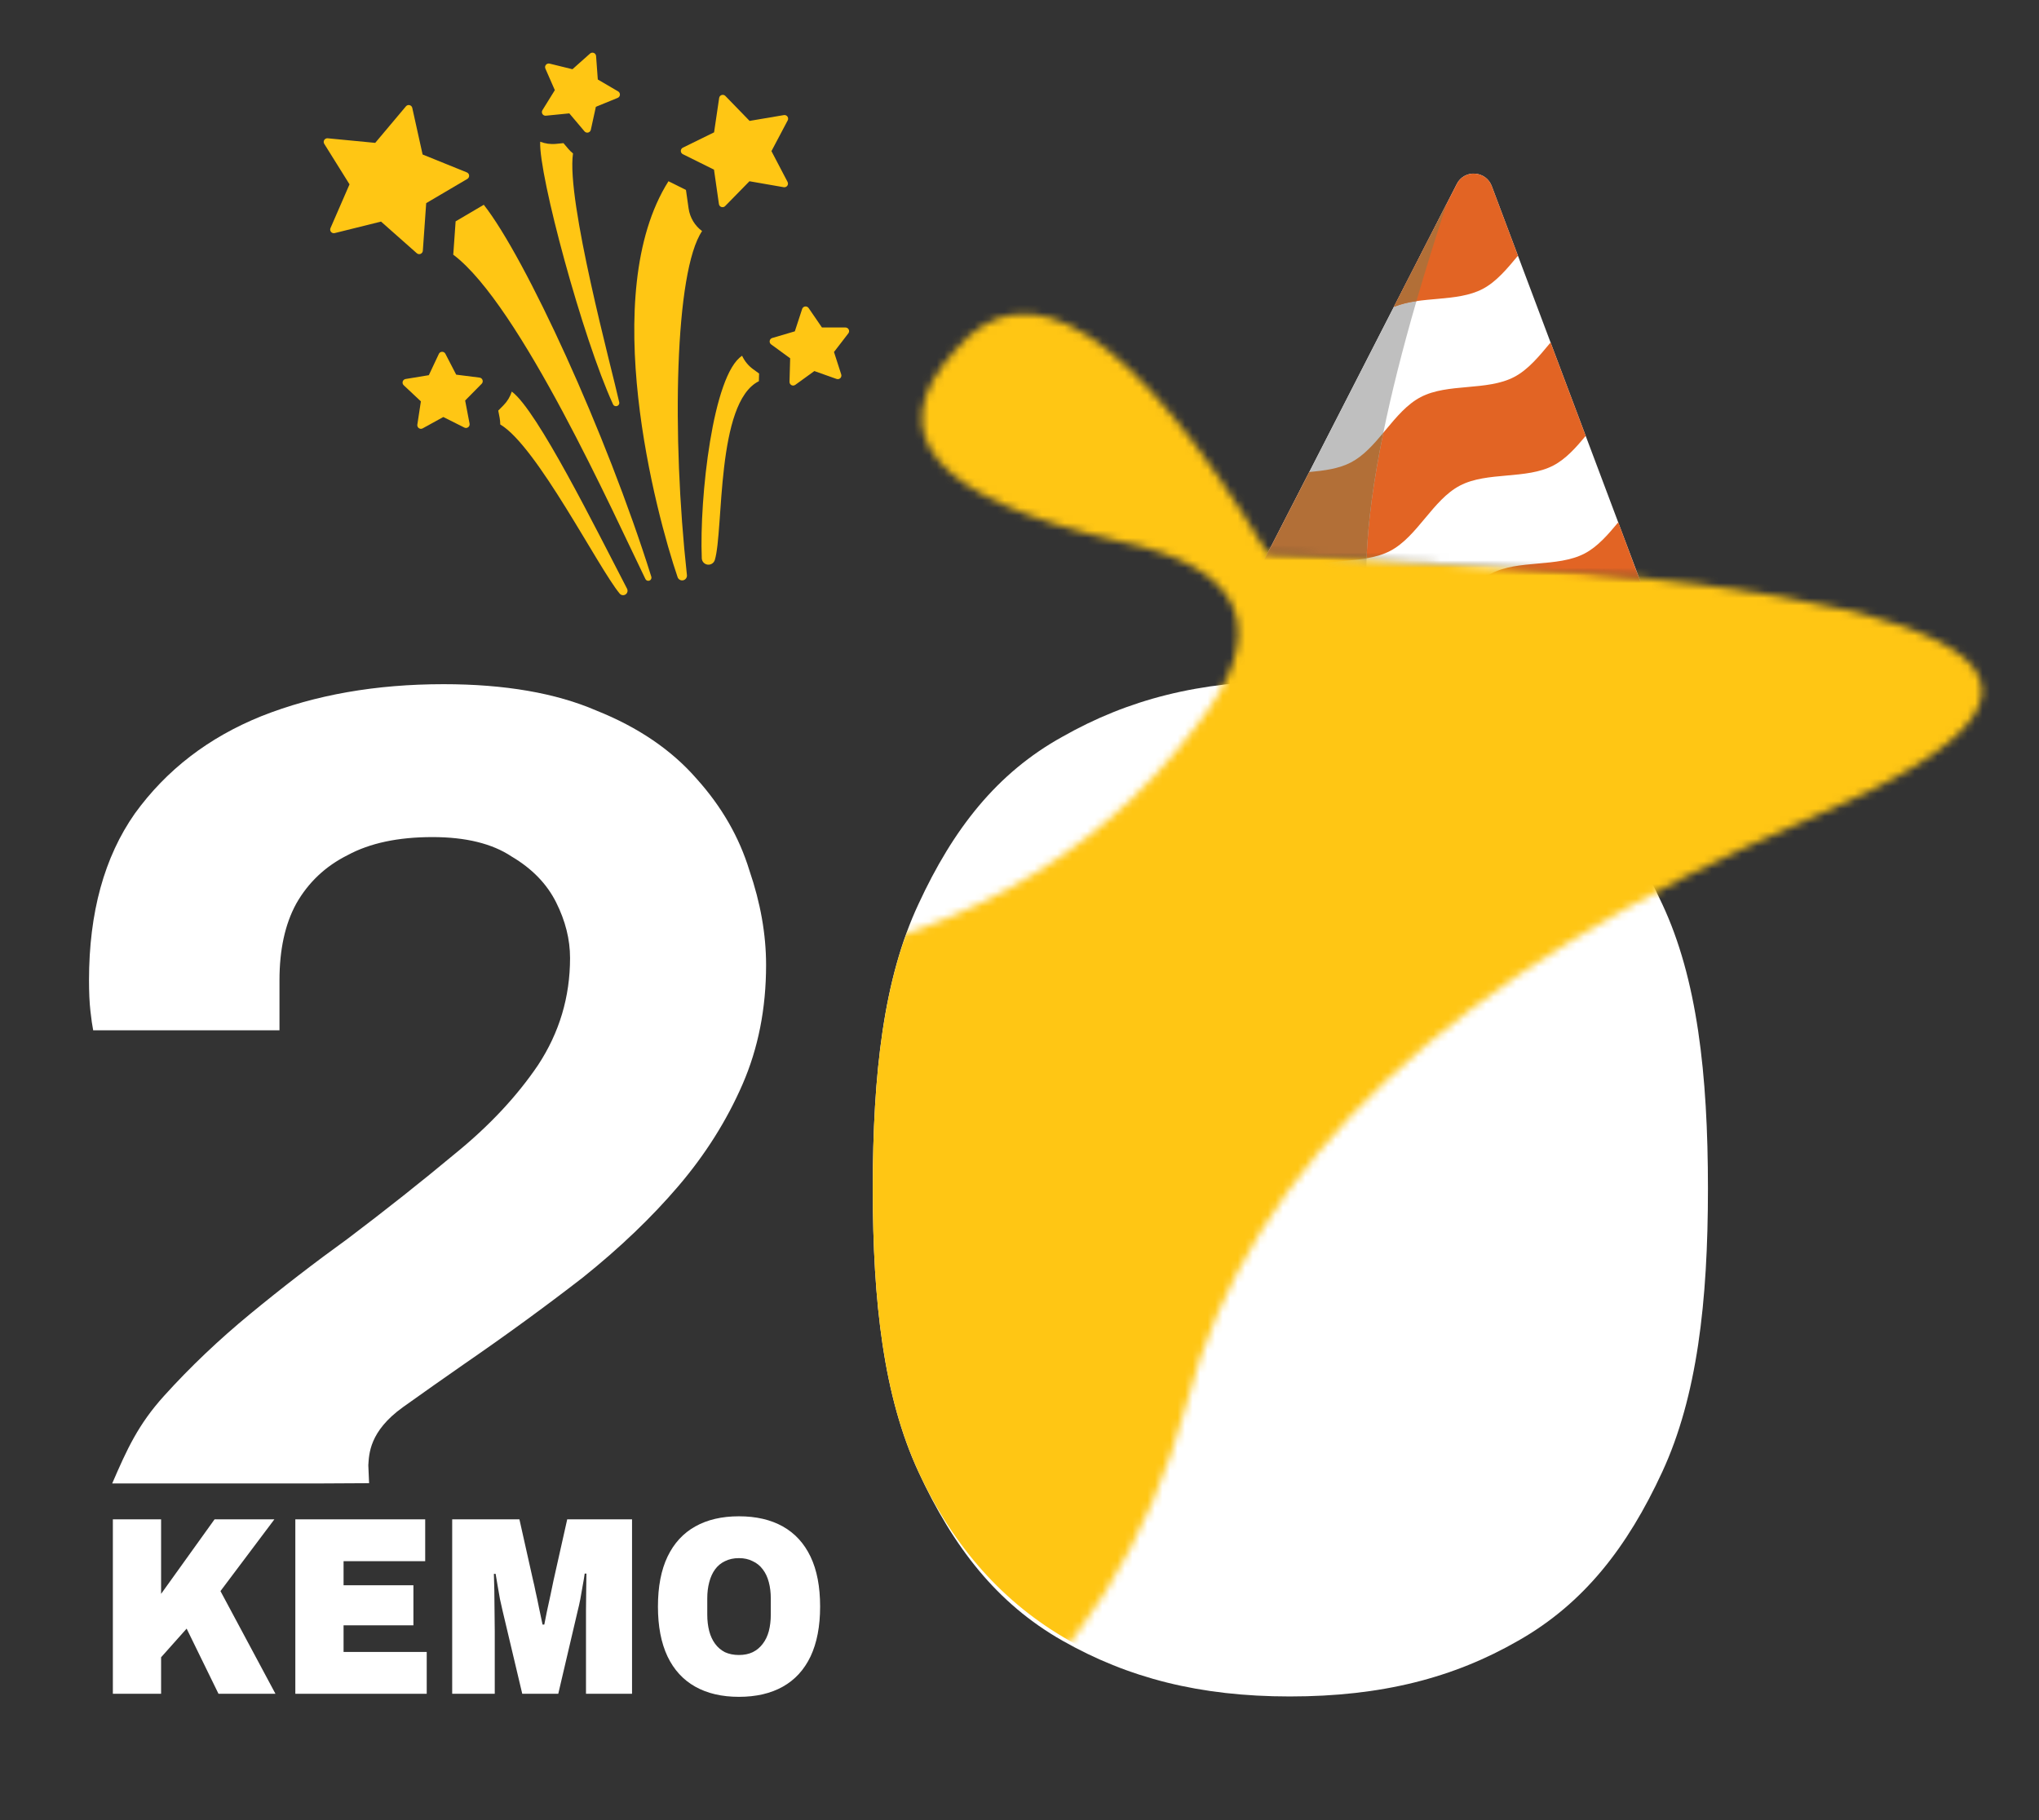
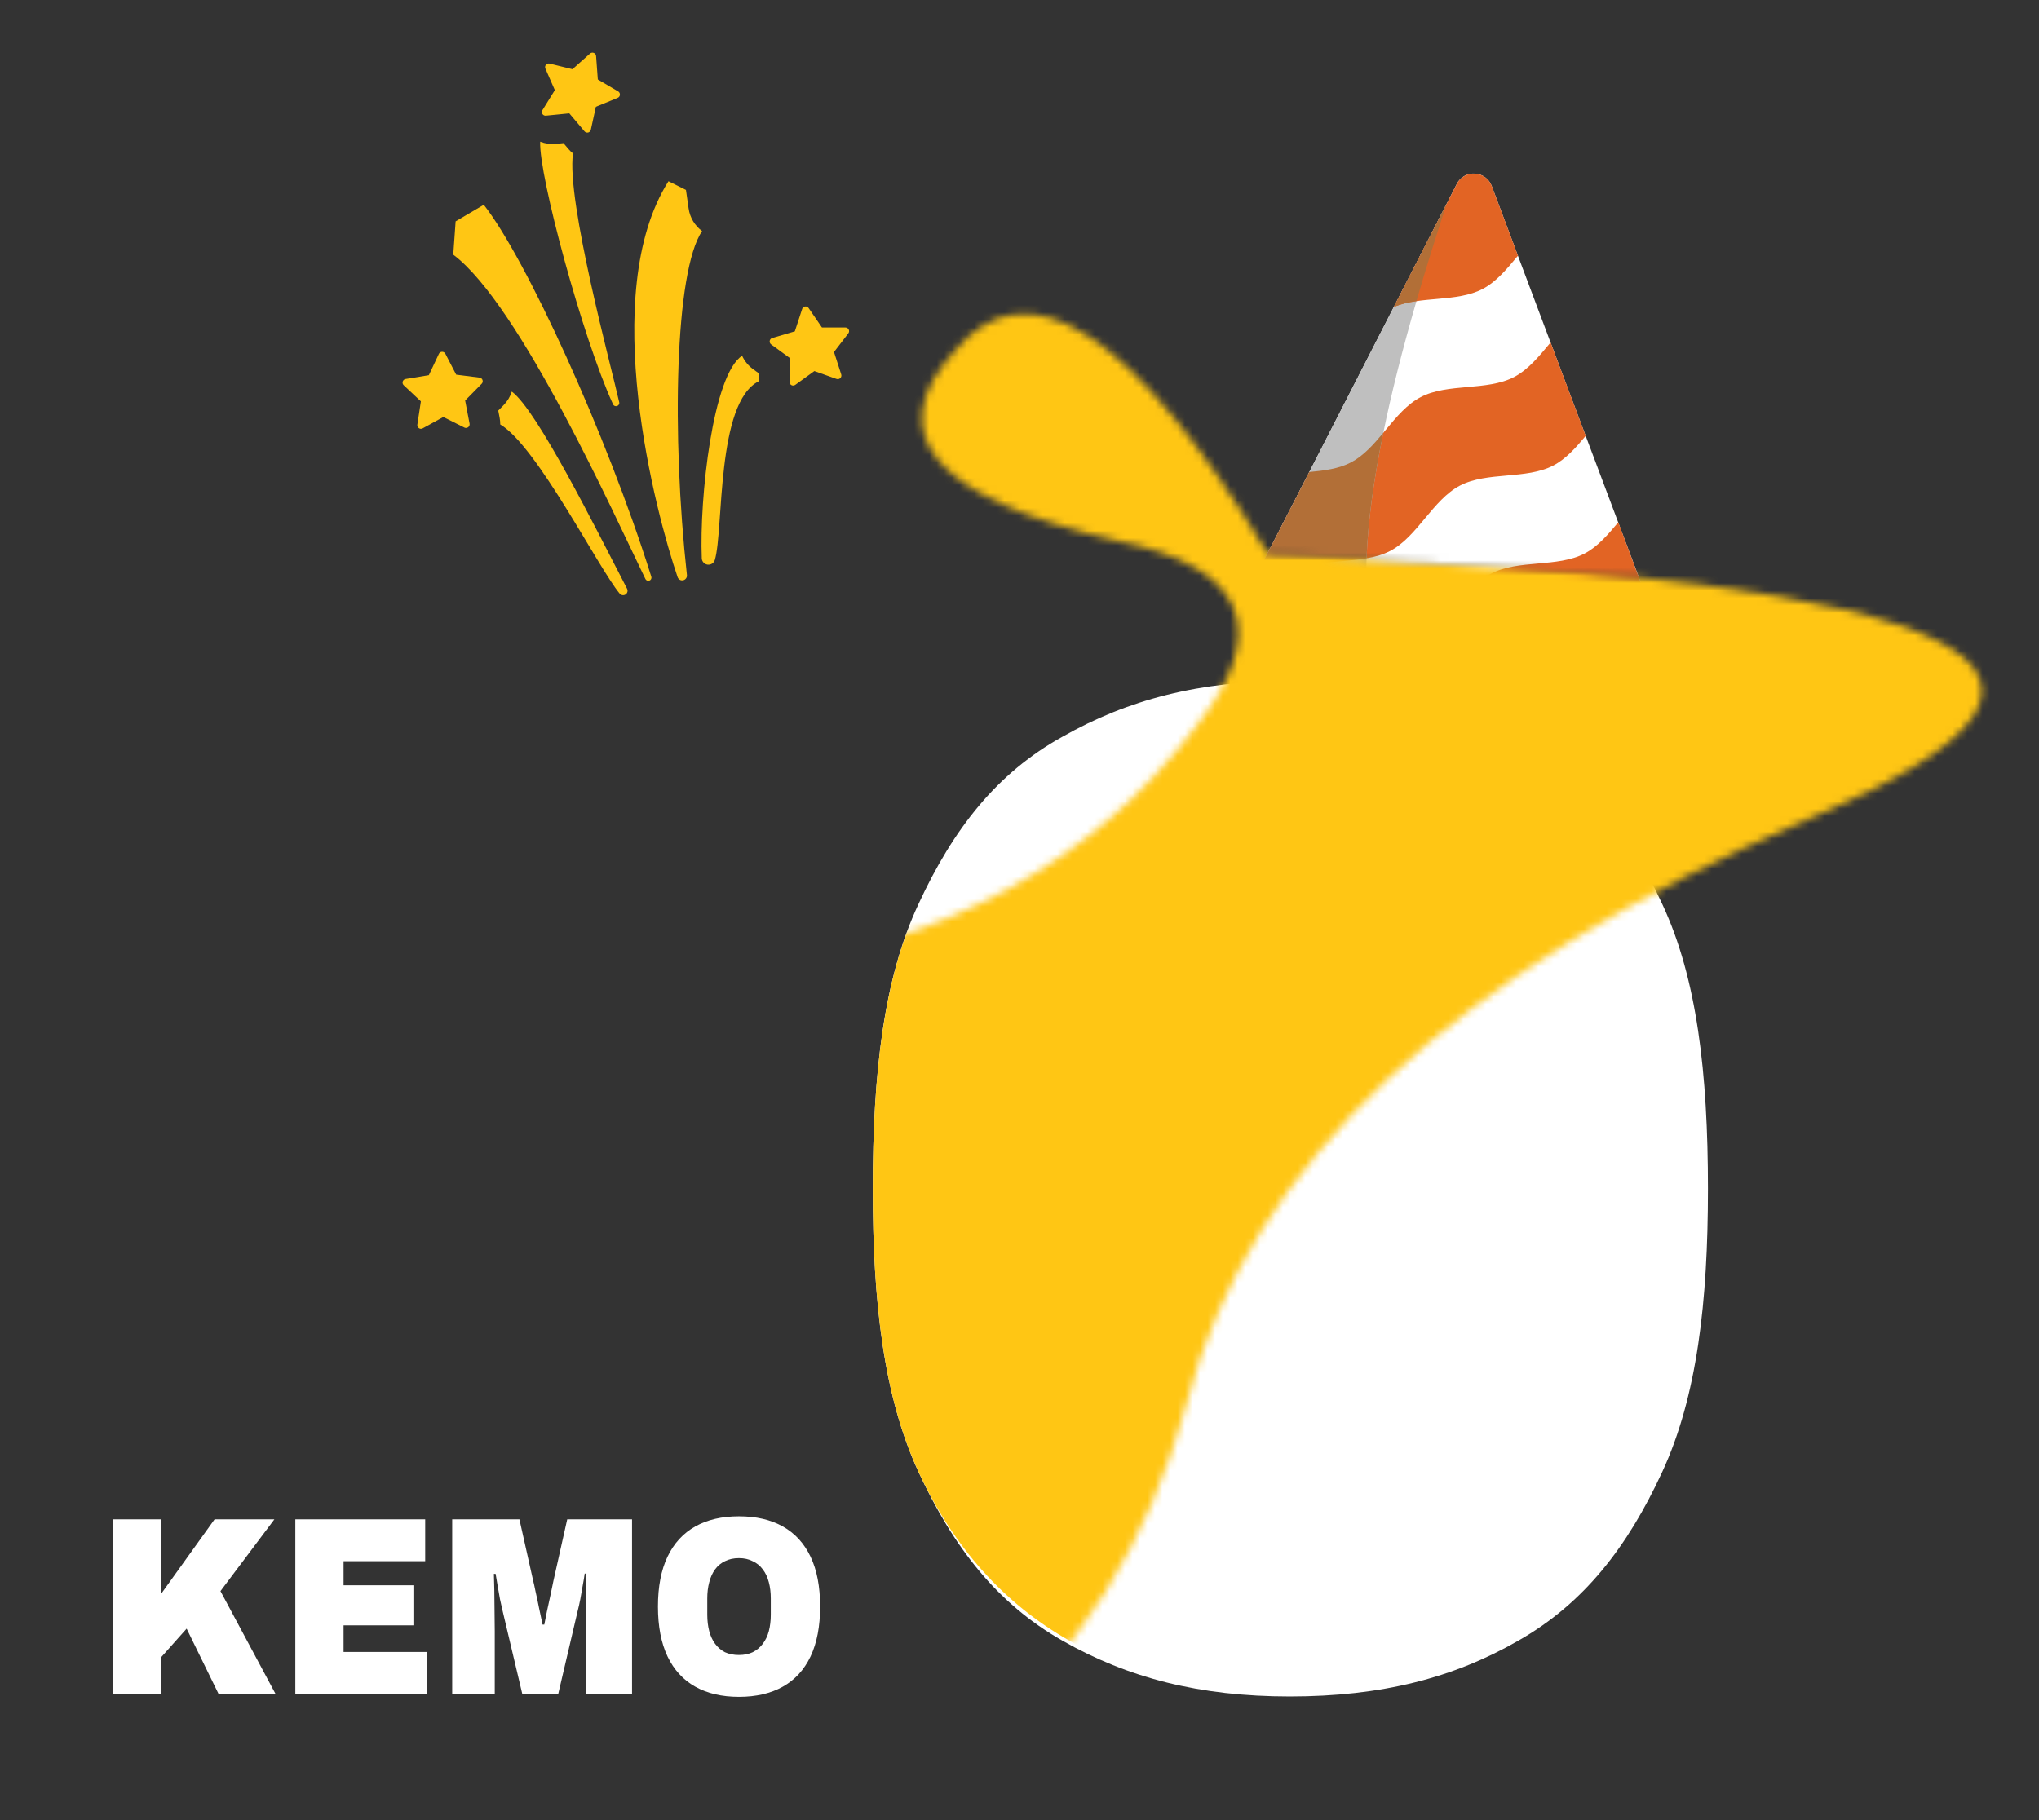
<svg xmlns="http://www.w3.org/2000/svg" width="271" height="242" viewBox="0 0 271 242" fill="none">
  <rect x="0" y="0" width="271" height="242" fill="#333333" stroke="none" />
  <g clip-path="url(#clip0_129_27)">
    <mask id="mask0_129_27" style="mask-type:luminance" maskUnits="userSpaceOnUse" x="0" y="0" width="271" height="242">
      <path d="M271 0H0V242H271V0Z" fill="white" />
    </mask>
    <g mask="url(#mask0_129_27)">
-       <path d="M14.913 197.205C16.884 192.647 18.359 189.382 21.808 185.563C25.257 181.744 29.076 178.11 33.265 174.661C37.453 171.212 41.765 167.886 46.199 164.683C51.25 160.864 55.993 157.107 60.428 153.411C64.986 149.715 68.681 145.773 71.515 141.585C74.348 137.273 75.765 132.531 75.765 127.357C75.765 124.893 75.149 122.429 73.917 119.965C72.685 117.502 70.714 115.469 68.004 113.868C65.417 112.143 61.906 111.281 57.471 111.281C52.913 111.281 49.156 112.081 46.199 113.683C43.243 115.161 40.964 117.317 39.362 120.15C37.884 122.86 37.145 126.248 37.145 130.313V136.965H12.384C12.261 136.349 12.138 135.487 12.015 134.378C11.891 133.27 11.83 131.915 11.83 130.313C11.83 121.32 13.862 113.929 17.928 108.139C22.116 102.349 27.721 98.038 34.743 95.205C41.888 92.371 49.957 90.955 58.949 90.955C67.08 90.955 73.855 92.125 79.275 94.465C84.819 96.683 89.254 99.701 92.58 103.52C95.906 107.215 98.247 111.281 99.602 115.715C101.08 120.027 101.819 124.215 101.819 128.281C101.819 134.07 100.772 139.368 98.678 144.172C96.583 148.976 93.75 153.473 90.178 157.661C86.605 161.849 82.355 165.915 77.428 169.857C72.5 173.676 67.265 177.494 61.721 181.313C58.888 183.284 56.178 185.194 53.591 187.041C49.056 190.281 49.056 193.332 48.952 194.791L49.056 197.173L43.058 197.205H14.913Z" fill="white" />
      <path d="M15 225.17V201.979H21.411V211.889L28.518 201.979H36.467L29.301 211.518L36.612 225.17H29.04L24.805 216.507L21.411 220.316V225.17H15Z" fill="white" />
      <path d="M39.252 225.17V201.979H56.512V207.541H45.663V210.743H54.946V216.069H45.663V219.608H56.715V225.17H39.252Z" fill="white" />
      <path d="M60.1 225.17V201.979H69.035L70.862 210.136C70.94 210.428 71.046 210.912 71.181 211.586C71.336 212.26 71.491 212.99 71.646 213.777C71.82 214.563 71.974 215.294 72.11 215.968H72.342C72.439 215.473 72.555 214.889 72.69 214.215C72.845 213.518 72.999 212.81 73.154 212.091C73.309 211.372 73.444 210.721 73.56 210.136L75.388 201.979H84.003V225.17H77.883V216.81C77.883 215.912 77.883 214.99 77.883 214.046C77.902 213.08 77.912 212.17 77.912 211.316C77.931 210.462 77.941 209.754 77.941 209.193H77.709C77.65 209.642 77.563 210.17 77.447 210.777C77.351 211.384 77.244 211.99 77.128 212.597C77.012 213.181 76.896 213.698 76.78 214.148L74.198 225.17H69.412L66.801 214.148C66.704 213.698 66.588 213.181 66.453 212.597C66.337 211.99 66.231 211.384 66.134 210.777C66.037 210.17 65.95 209.653 65.873 209.226H65.641C65.66 209.788 65.679 210.496 65.699 211.35C65.718 212.204 65.728 213.103 65.728 214.046C65.747 214.99 65.757 215.912 65.757 216.81V225.17H60.1Z" fill="white" />
      <path d="M98.209 225.575C95.946 225.575 94.012 225.125 92.407 224.226C90.802 223.327 89.574 221.99 88.723 220.215C87.872 218.417 87.446 216.204 87.446 213.575C87.446 210.923 87.872 208.709 88.723 206.934C89.574 205.159 90.802 203.822 92.407 202.923C94.012 202.024 95.946 201.575 98.209 201.575C100.491 201.575 102.434 202.024 104.039 202.923C105.645 203.822 106.873 205.159 107.724 206.934C108.575 208.709 109 210.923 109 213.575C109 216.204 108.575 218.417 107.724 220.215C106.873 221.99 105.645 223.327 104.039 224.226C102.434 225.125 100.491 225.575 98.209 225.575ZM98.209 220.013C98.905 220.013 99.514 219.889 100.036 219.642C100.578 219.372 101.023 219.002 101.371 218.53C101.738 218.058 102.009 217.496 102.183 216.844C102.357 216.17 102.444 215.44 102.444 214.653V212.496C102.444 211.709 102.357 210.99 102.183 210.339C102.009 209.664 101.738 209.091 101.371 208.619C101.023 208.148 100.578 207.788 100.036 207.541C99.514 207.271 98.905 207.136 98.209 207.136C97.512 207.136 96.894 207.271 96.352 207.541C95.83 207.788 95.395 208.148 95.047 208.619C94.699 209.091 94.437 209.664 94.263 210.339C94.089 210.99 94.002 211.709 94.002 212.496V214.653C94.002 215.44 94.089 216.17 94.263 216.844C94.437 217.496 94.699 218.058 95.047 218.53C95.395 219.002 95.83 219.372 96.352 219.642C96.894 219.889 97.512 220.013 98.209 220.013Z" fill="white" />
      <path d="M171.417 225.525C159.404 225.525 149.914 223.053 141.207 218.109C132.5 213.165 126.702 205.686 122.073 195.672C117.444 185.658 116 173.109 116 158.025C116 142.686 117.444 130.074 122.073 120.186C126.702 110.172 132.5 102.757 141.207 97.94C149.914 92.996 159.404 90.525 171.417 90.525C183.651 90.525 193.196 92.996 201.793 97.94C210.5 102.757 216.298 110.172 220.927 120.186C225.556 130.074 227 142.686 227 158.025C227 173.109 225.556 185.658 220.927 195.672C216.298 205.686 210.5 213.165 201.793 218.109C193.196 223.053 183.651 225.525 171.417 225.525Z" fill="white" />
      <mask id="mask1_129_27" style="mask-type:alpha" maskUnits="userSpaceOnUse" x="-544" y="41" width="808" height="325">
        <path fill-rule="evenodd" clip-rule="evenodd" d="M148.666 71.942C165.886 75.5 168.927 84.099 158.805 96.754C131.959 132.202 80.83 139.798 5.882 118.525C-103.491 75.995 -192.1 99.799 -258.431 190.429C-339.949 317.019 -406.28 367.651 -457.424 342.346C-490.34 327.656 -502.995 306.383 -496.924 278.542C-490.34 251.696 -495.4 235.502 -511.1 232.461C-527.294 228.409 -538.443 234.989 -543.503 251.696C-547.555 307.395 -526.796 343.353 -482.236 360.06C-452.36 370.697 -417.425 365.124 -377.925 343.851C-338.938 322.592 -299.438 284.102 -260.45 228.918C-231.087 189.931 -198.685 164.096 -163.749 151.441C-122.229 137.775 -84.251 141.828 -49.315 162.587C-26.523 178.287 -2.72 203.099 22.091 236C41.842 254.228 67.152 258.793 98.545 248.67C101.076 247.644 104.12 246.138 106.649 245.625L115.252 270.437C115.764 281.571 110.701 288.156 100.564 289.675C89.945 291.197 73.223 293.215 50.955 295.746C39.296 300.312 37.277 308.417 44.374 320.061C53.486 334.734 71.713 335.248 99.057 320.061C126.4 305.885 136.525 276.014 129.427 231.45C143.108 220.304 152.718 205.117 157.781 186.377C165.886 154.981 193.229 129.161 240.322 108.911C286.902 89.163 263.116 77.006 168.417 73.467C150.7 44.105 136.525 34.989 126.898 46.633C116.776 57.767 124.366 66.384 148.666 71.942Z" fill="#FFC614" />
      </mask>
      <g mask="url(#mask1_129_27)">
        <path d="M173.286 225.525C161.246 225.525 150.862 223.053 142.136 218.11C133.409 213.168 126.726 205.69 122.087 195.678C117.448 185.666 116 173.119 116 158.037C116 142.702 117.448 130.092 122.087 120.207C126.726 110.194 132.537 102.78 141.264 97.964C149.99 93.022 96.46 44.723 108.5 44.723C120.761 44.723 152.384 4.28 161 9.223C169.726 14.039 291.361 87.952 296 97.964C300.639 107.85 231.61 142.702 231.61 158.037C231.61 173.119 229.29 185.666 224.651 195.678C220.011 205.69 213.328 213.168 204.602 218.11C195.986 223.053 185.547 225.525 173.286 225.525Z" fill="#FFC614" />
      </g>
      <mask id="mask2_129_27" style="mask-type:alpha" maskUnits="userSpaceOnUse" x="155" y="18" width="76" height="60">
        <path d="M158.792 18.373L229.21 22.983L230.1 77.529L173.218 73.842L155.217 72.983L158.792 18.373Z" fill="#D9D9D9" />
      </mask>
      <g mask="url(#mask2_129_27)">
        <path fill-rule="evenodd" clip-rule="evenodd" d="M193.621 24.454L180.669 49.756L166.879 76.684C166.681 77.061 166.666 76.195 166.676 76.621C166.686 77.047 166.883 76.282 167.1 76.649C167.305 77.023 167.659 76.482 168.021 76.709C168.383 76.936 168.816 76.767 169.243 76.789L192.995 78.344L216.747 79.899C217.17 79.932 217.575 80.158 217.96 79.978C218.344 79.799 218.62 80.383 218.866 80.038C219.123 79.698 219.21 80.486 219.267 80.064C219.325 79.642 219.196 80.382 219.039 79.986L208.331 51.505L198.271 24.749C198.102 24.282 197.8 23.876 197.401 23.58C197.003 23.284 196.526 23.112 196.03 23.086C195.538 23.048 195.046 23.158 194.617 23.402C194.188 23.645 193.841 24.012 193.621 24.454Z" fill="white" />
        <path fill-rule="evenodd" clip-rule="evenodd" d="M210.61 73.581C206.994 75.471 201.801 74.363 198.187 76.255C195.911 77.446 194.496 76.249 192.684 78.322L193.003 78.343L216.755 79.898C217.178 79.931 217.583 80.157 217.968 79.978C218.352 79.798 218.628 80.383 218.874 80.037C219.131 79.697 219.218 80.485 219.275 80.063C219.332 79.641 219.199 80.444 219.043 80.048L215.079 69.436C213.72 71.066 212.348 72.671 210.61 73.581Z" fill="#E26424" />
        <path fill-rule="evenodd" clip-rule="evenodd" d="M194.035 64.556C197.65 62.663 202.844 63.774 206.459 61.881C208.122 61.011 209.452 59.505 210.754 57.947L208.332 51.506L206.085 45.528C204.602 47.305 203.141 49.125 201.244 50.116C197.63 52.009 192.436 50.9 188.821 52.79C185.205 54.681 183.17 59.578 179.556 61.471C177.932 62.32 175.992 62.565 174.018 62.748L166.884 76.633C166.686 77.01 166.668 76.194 166.678 76.62C166.688 77.046 166.885 76.28 167.101 76.647C167.32 77.041 167.697 76.481 168.084 76.712C169.447 75.075 170.604 76.824 172.348 75.911C175.962 74.018 181.156 75.129 184.771 73.236C188.385 71.344 190.421 66.449 194.035 64.556Z" fill="#E26424" />
        <path fill-rule="evenodd" clip-rule="evenodd" d="M188.256 40.032C189.44 35.943 190.783 31.624 192.284 27.075L185.259 40.795L180.671 49.755L174.02 62.749L166.886 76.633C166.687 77.01 166.669 76.194 166.679 76.62C166.689 77.046 166.886 76.28 167.102 76.647C167.322 77.041 167.699 76.481 168.085 76.712C168.434 76.914 168.843 76.765 169.245 76.788L182.1 77.629C181.842 75.302 181.528 76.559 181.629 74.22C181.799 69.495 182.54 63.934 183.852 57.538C184.931 52.268 186.399 46.432 188.256 40.032Z" fill="#BFBFBF" />
        <path fill-rule="evenodd" clip-rule="evenodd" d="M185.258 40.795C188.827 39.316 193.638 40.2 197.048 38.418C198.884 37.456 200.313 35.719 201.749 33.994L198.274 24.751C198.105 24.284 197.802 23.877 197.404 23.582C197.005 23.286 196.528 23.114 196.033 23.087C195.541 23.05 195.049 23.16 194.619 23.403C194.19 23.647 193.844 24.013 193.624 24.455L185.258 40.795Z" fill="#E26424" />
        <path fill-rule="evenodd" clip-rule="evenodd" d="M183.853 57.537C182.55 59.095 181.221 60.6 179.557 61.471C177.933 62.321 175.993 62.566 174.019 62.749L166.886 76.633C166.861 76.684 166.848 76.58 166.825 76.629L166.811 76.628C166.796 76.667 166.789 76.589 166.774 76.626C166.762 76.665 166.756 76.585 166.744 76.624L166.725 76.623L166.719 76.622H166.711L166.704 76.621H166.698H166.694L166.688 76.62H166.683H166.681H166.677H166.676L166.673 76.619C166.671 76.658 166.676 76.58 166.676 76.62H166.679H166.681H166.683H166.685H166.689L166.696 76.621H166.702L166.714 76.622L166.722 76.623H166.729L166.738 76.624H166.747L166.759 76.625L166.769 76.626H166.779L166.792 76.627L166.804 76.628L166.816 76.629L166.83 76.63L166.844 76.631L166.859 76.632L166.876 76.633L166.891 76.634L166.907 76.635L166.925 76.636L166.943 76.637L166.961 76.638L166.98 76.639L167 76.641L167.02 76.642L167.04 76.643L167.063 76.645L167.084 76.646L167.106 76.648L167.119 76.649H167.132L167.143 76.65L167.156 76.651L167.17 76.652L167.182 76.653L167.195 76.654H167.208L167.222 76.655L167.275 76.659L167.289 76.66H167.301L167.315 76.661L167.329 76.662L167.342 76.663L167.357 76.664L167.37 76.665L167.384 76.666H167.385L167.399 76.667L167.413 76.668L167.427 76.669L167.443 76.67L167.458 76.671L167.472 76.672L167.486 76.673L167.503 76.674L167.518 76.675L167.533 76.676L167.548 76.677L167.563 76.678L167.579 76.679L167.594 76.68L167.61 76.681L167.626 76.682L167.642 76.683L167.658 76.684L167.674 76.685L167.69 76.686L167.706 76.687L167.723 76.688L167.739 76.689L167.756 76.69L167.771 76.691H167.773L167.788 76.692L167.805 76.693L167.822 76.695L167.838 76.696H167.84L167.855 76.697L167.873 76.698L167.889 76.699H167.891L167.907 76.7L167.925 76.701L167.942 76.702L167.96 76.704L167.977 76.705L167.995 76.706L168.012 76.707L168.031 76.708L168.048 76.709L168.065 76.71L168.066 76.711L168.084 76.712C169.447 75.075 170.604 76.828 172.347 75.914C175.005 74.522 178.517 74.754 181.628 74.222C181.798 69.498 182.539 63.937 183.851 57.541" fill="#B26F37" />
        <path fill-rule="evenodd" clip-rule="evenodd" d="M185.257 40.795C186.221 40.418 187.227 40.161 188.254 40.032C189.439 35.946 190.781 31.628 192.28 27.079L185.257 40.795Z" fill="#B26F37" />
      </g>
      <path d="M93.313 30.719C92.351 30.008 91.697 28.939 91.52 27.706L91.169 25.249L88.945 24.145C88.911 24.128 88.879 24.109 88.846 24.092C79.383 39.066 87.177 68.273 90.059 76.726C90.164 77.034 90.484 77.213 90.802 77.142C91.12 77.072 91.333 76.773 91.298 76.45C89.26 57.906 89.679 36.087 93.313 30.719Z" fill="#FFC614" />
      <path d="M64.18 27.293L60.556 29.427L60.259 33.623C60.254 33.699 60.244 33.775 60.235 33.85C69.114 40.509 81.653 68.517 85.783 76.979C85.88 77.177 86.114 77.267 86.319 77.185C86.524 77.103 86.631 76.877 86.565 76.667C80.549 57.483 69.821 34.239 64.296 27.22C64.257 27.244 64.22 27.27 64.18 27.293Z" fill="#FFC614" />
      <path d="M100.889 49.658L100.09 49.075C99.443 48.603 98.95 47.988 98.632 47.295C94.737 49.805 92.948 66.202 93.272 74.218C93.289 74.651 93.617 75.008 94.047 75.062C94.477 75.116 94.883 74.852 95.008 74.437C96.197 70.475 95.151 53.479 100.862 50.677C100.863 50.667 100.862 50.657 100.862 50.646L100.889 49.658Z" fill="#FFC614" />
      <path d="M68.021 52.057C67.807 52.728 67.436 53.353 66.917 53.879L66.222 54.582L66.408 55.554C66.464 55.846 66.489 56.139 66.488 56.428C71.37 59.316 79.48 75.438 82.359 78.91C82.552 79.143 82.89 79.192 83.142 79.025C83.393 78.858 83.479 78.527 83.339 78.259C79.241 70.383 71.408 54.541 68.021 52.057Z" fill="#FFC614" />
-       <path d="M94.896 22.553L95.551 27.129C95.577 27.311 95.704 27.463 95.879 27.52C95.978 27.552 96.082 27.551 96.178 27.521C96.251 27.497 96.319 27.456 96.375 27.399L99.609 24.095L104.164 24.887C104.243 24.9 104.322 24.894 104.395 24.871C104.49 24.84 104.576 24.78 104.637 24.696C104.745 24.547 104.76 24.35 104.675 24.187L102.532 20.09L104.693 16.002C104.779 15.84 104.765 15.642 104.657 15.493C104.549 15.344 104.366 15.269 104.185 15.3L99.626 16.072L96.406 12.754C96.278 12.622 96.086 12.574 95.911 12.631C95.736 12.687 95.609 12.838 95.582 13.02L94.907 17.594L90.756 19.631C90.591 19.712 90.487 19.88 90.486 20.064C90.486 20.247 90.59 20.416 90.754 20.497L94.896 22.553Z" fill="#FFC614" />
-       <path d="M62.114 23.784C62.273 23.691 62.365 23.515 62.351 23.332C62.337 23.149 62.221 22.989 62.05 22.92L56.167 20.537L54.794 14.341C54.755 14.161 54.616 14.02 54.438 13.976C54.349 13.954 54.258 13.958 54.175 13.985C54.09 14.013 54.013 14.063 53.953 14.134L49.869 18.993L43.551 18.384C43.484 18.378 43.418 18.385 43.357 18.405C43.25 18.44 43.156 18.511 43.094 18.61C42.997 18.767 42.998 18.965 43.095 19.121L46.454 24.506L43.923 30.326C43.849 30.495 43.878 30.691 43.997 30.831C44.116 30.971 44.304 31.032 44.482 30.988L50.642 29.457L55.395 33.664C55.524 33.777 55.702 33.814 55.864 33.762C55.875 33.758 55.887 33.754 55.898 33.749C56.069 33.68 56.185 33.519 56.198 33.336L56.645 27.005L62.114 23.784Z" fill="#FFC614" />
      <path d="M112.802 43.806C112.721 43.641 112.553 43.536 112.369 43.536L109.24 43.53L107.471 40.949C107.367 40.797 107.186 40.718 107.004 40.744C106.976 40.748 106.95 40.754 106.924 40.762C106.778 40.809 106.662 40.923 106.613 41.072L105.64 44.047L102.639 44.932C102.635 44.933 102.631 44.934 102.627 44.935C102.456 44.99 102.33 45.135 102.299 45.312C102.268 45.494 102.342 45.677 102.491 45.785L105.019 47.63L104.933 50.758C104.928 50.942 105.028 51.113 105.19 51.199C105.308 51.26 105.442 51.271 105.564 51.231C105.612 51.216 105.658 51.193 105.699 51.163L108.235 49.328L111.184 50.376C111.286 50.413 111.395 50.413 111.494 50.381C111.563 50.359 111.628 50.32 111.682 50.268C111.814 50.14 111.862 49.948 111.805 49.773L110.844 46.794L112.752 44.314C112.864 44.168 112.883 43.971 112.802 43.806Z" fill="#FFC614" />
      <path d="M64.02 51.017C64.149 50.887 64.193 50.694 64.133 50.52C64.073 50.346 63.919 50.221 63.737 50.198L60.632 49.807L59.194 47.028C59.109 46.864 58.939 46.763 58.756 46.767C58.708 46.767 58.661 46.775 58.617 46.79C58.491 46.83 58.385 46.921 58.328 47.044L56.996 49.876L53.908 50.385C53.884 50.389 53.861 50.394 53.838 50.402C53.689 50.45 53.571 50.568 53.524 50.721C53.471 50.897 53.522 51.088 53.656 51.214L55.938 53.356L55.468 56.45C55.44 56.632 55.518 56.813 55.669 56.919C55.794 57.006 55.951 57.028 56.093 56.982C56.123 56.973 56.151 56.961 56.178 56.946L58.92 55.437L61.718 56.841C61.833 56.899 61.964 56.907 62.083 56.869C62.133 56.852 62.182 56.828 62.226 56.794C62.372 56.684 62.443 56.499 62.409 56.318L61.822 53.244L64.02 51.017Z" fill="#FFC614" />
      <path d="M75.528 19.784L74.889 19.029L73.905 19.126C73.17 19.199 72.451 19.094 71.796 18.839C71.585 23.26 77.425 44.922 81.475 53.744C81.693 54.219 82.411 53.981 82.299 53.471C81.33 49.085 75.24 26.64 76.158 20.398C75.932 20.216 75.72 20.012 75.528 19.784Z" fill="#FFC614" />
      <path d="M72.486 9.12L73.742 11.986L72.093 14.646C71.996 14.802 71.996 15 72.094 15.156C72.191 15.312 72.368 15.4 72.551 15.381L75.666 15.072L77.686 17.463C77.805 17.603 77.993 17.664 78.171 17.62C78.182 17.617 78.193 17.614 78.203 17.611C78.366 17.558 78.49 17.423 78.527 17.254L79.196 14.197L82.093 13.014C82.264 12.945 82.38 12.784 82.393 12.601C82.405 12.417 82.313 12.242 82.155 12.15L79.453 10.569L79.224 7.448C79.211 7.264 79.094 7.104 78.923 7.035C78.816 6.992 78.7 6.989 78.594 7.023C78.531 7.044 78.472 7.077 78.421 7.122L76.083 9.203L73.043 8.456C72.955 8.435 72.864 8.439 72.78 8.466C72.695 8.493 72.618 8.544 72.558 8.615C72.44 8.755 72.412 8.951 72.486 9.12Z" fill="#FFC614" />
    </g>
  </g>
  <defs>
    <clipPath id="clip0_129_27">
      <rect width="271" height="242" fill="white" />
    </clipPath>
  </defs>
</svg>